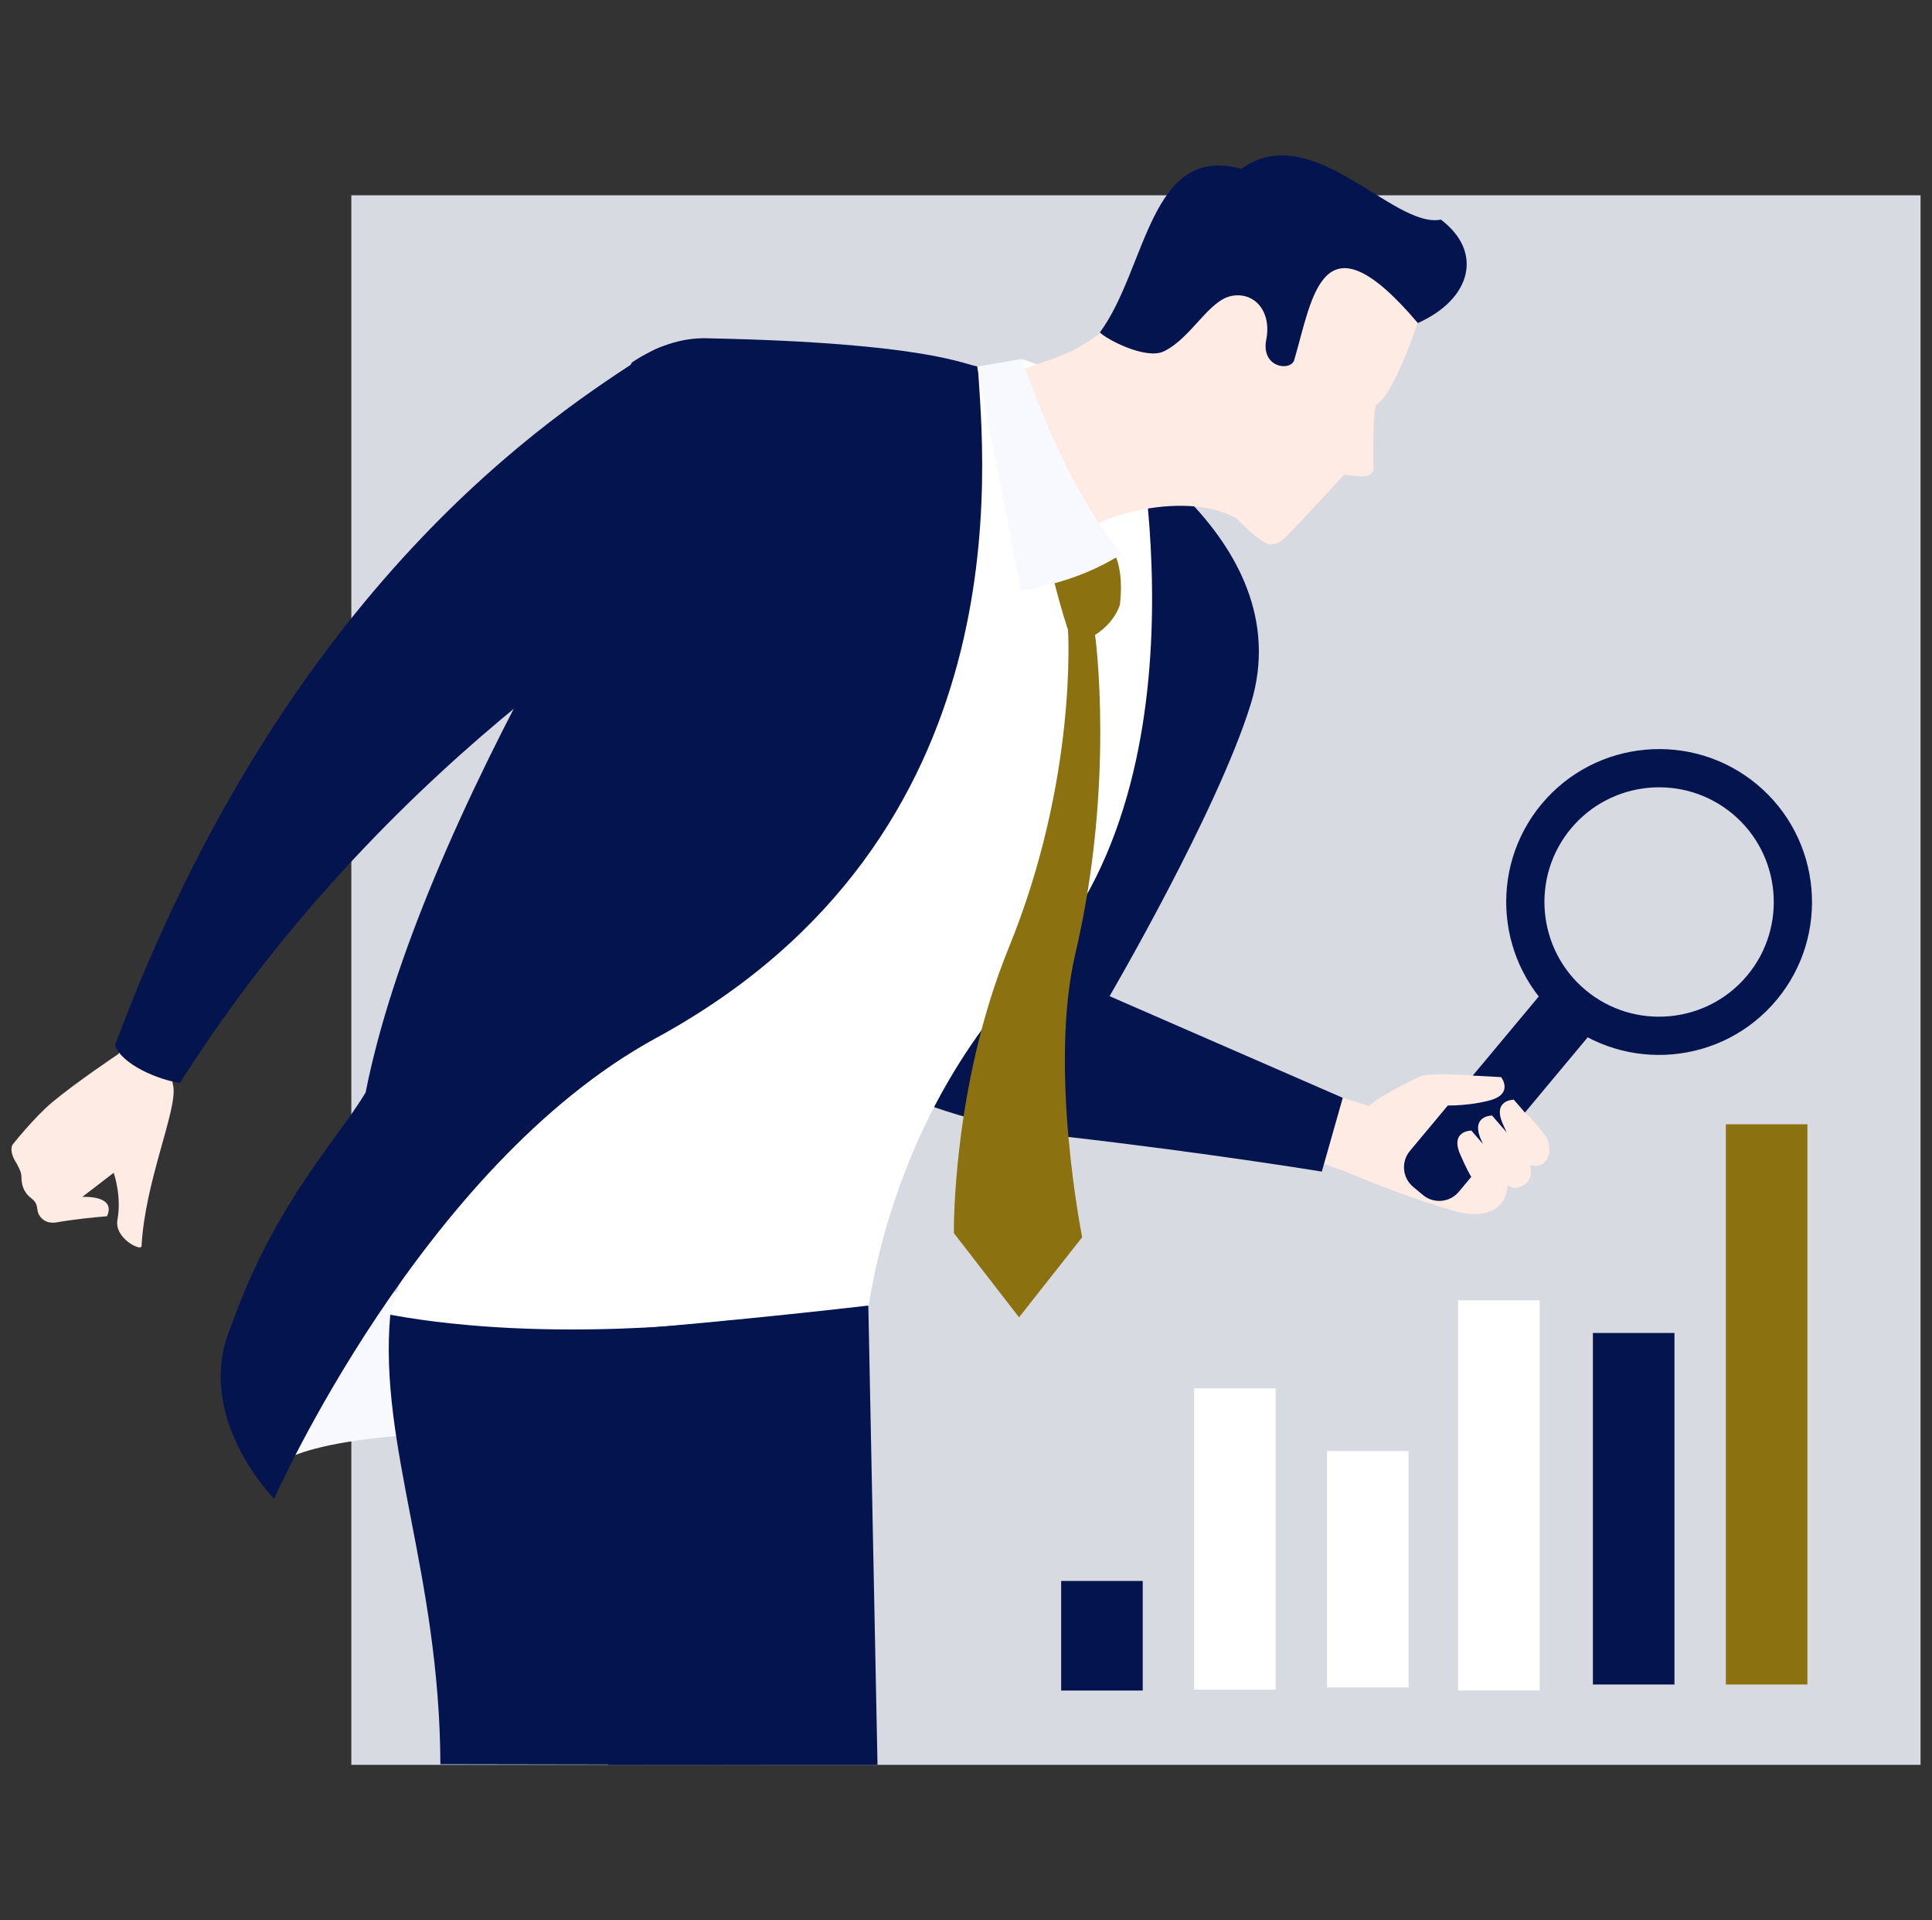
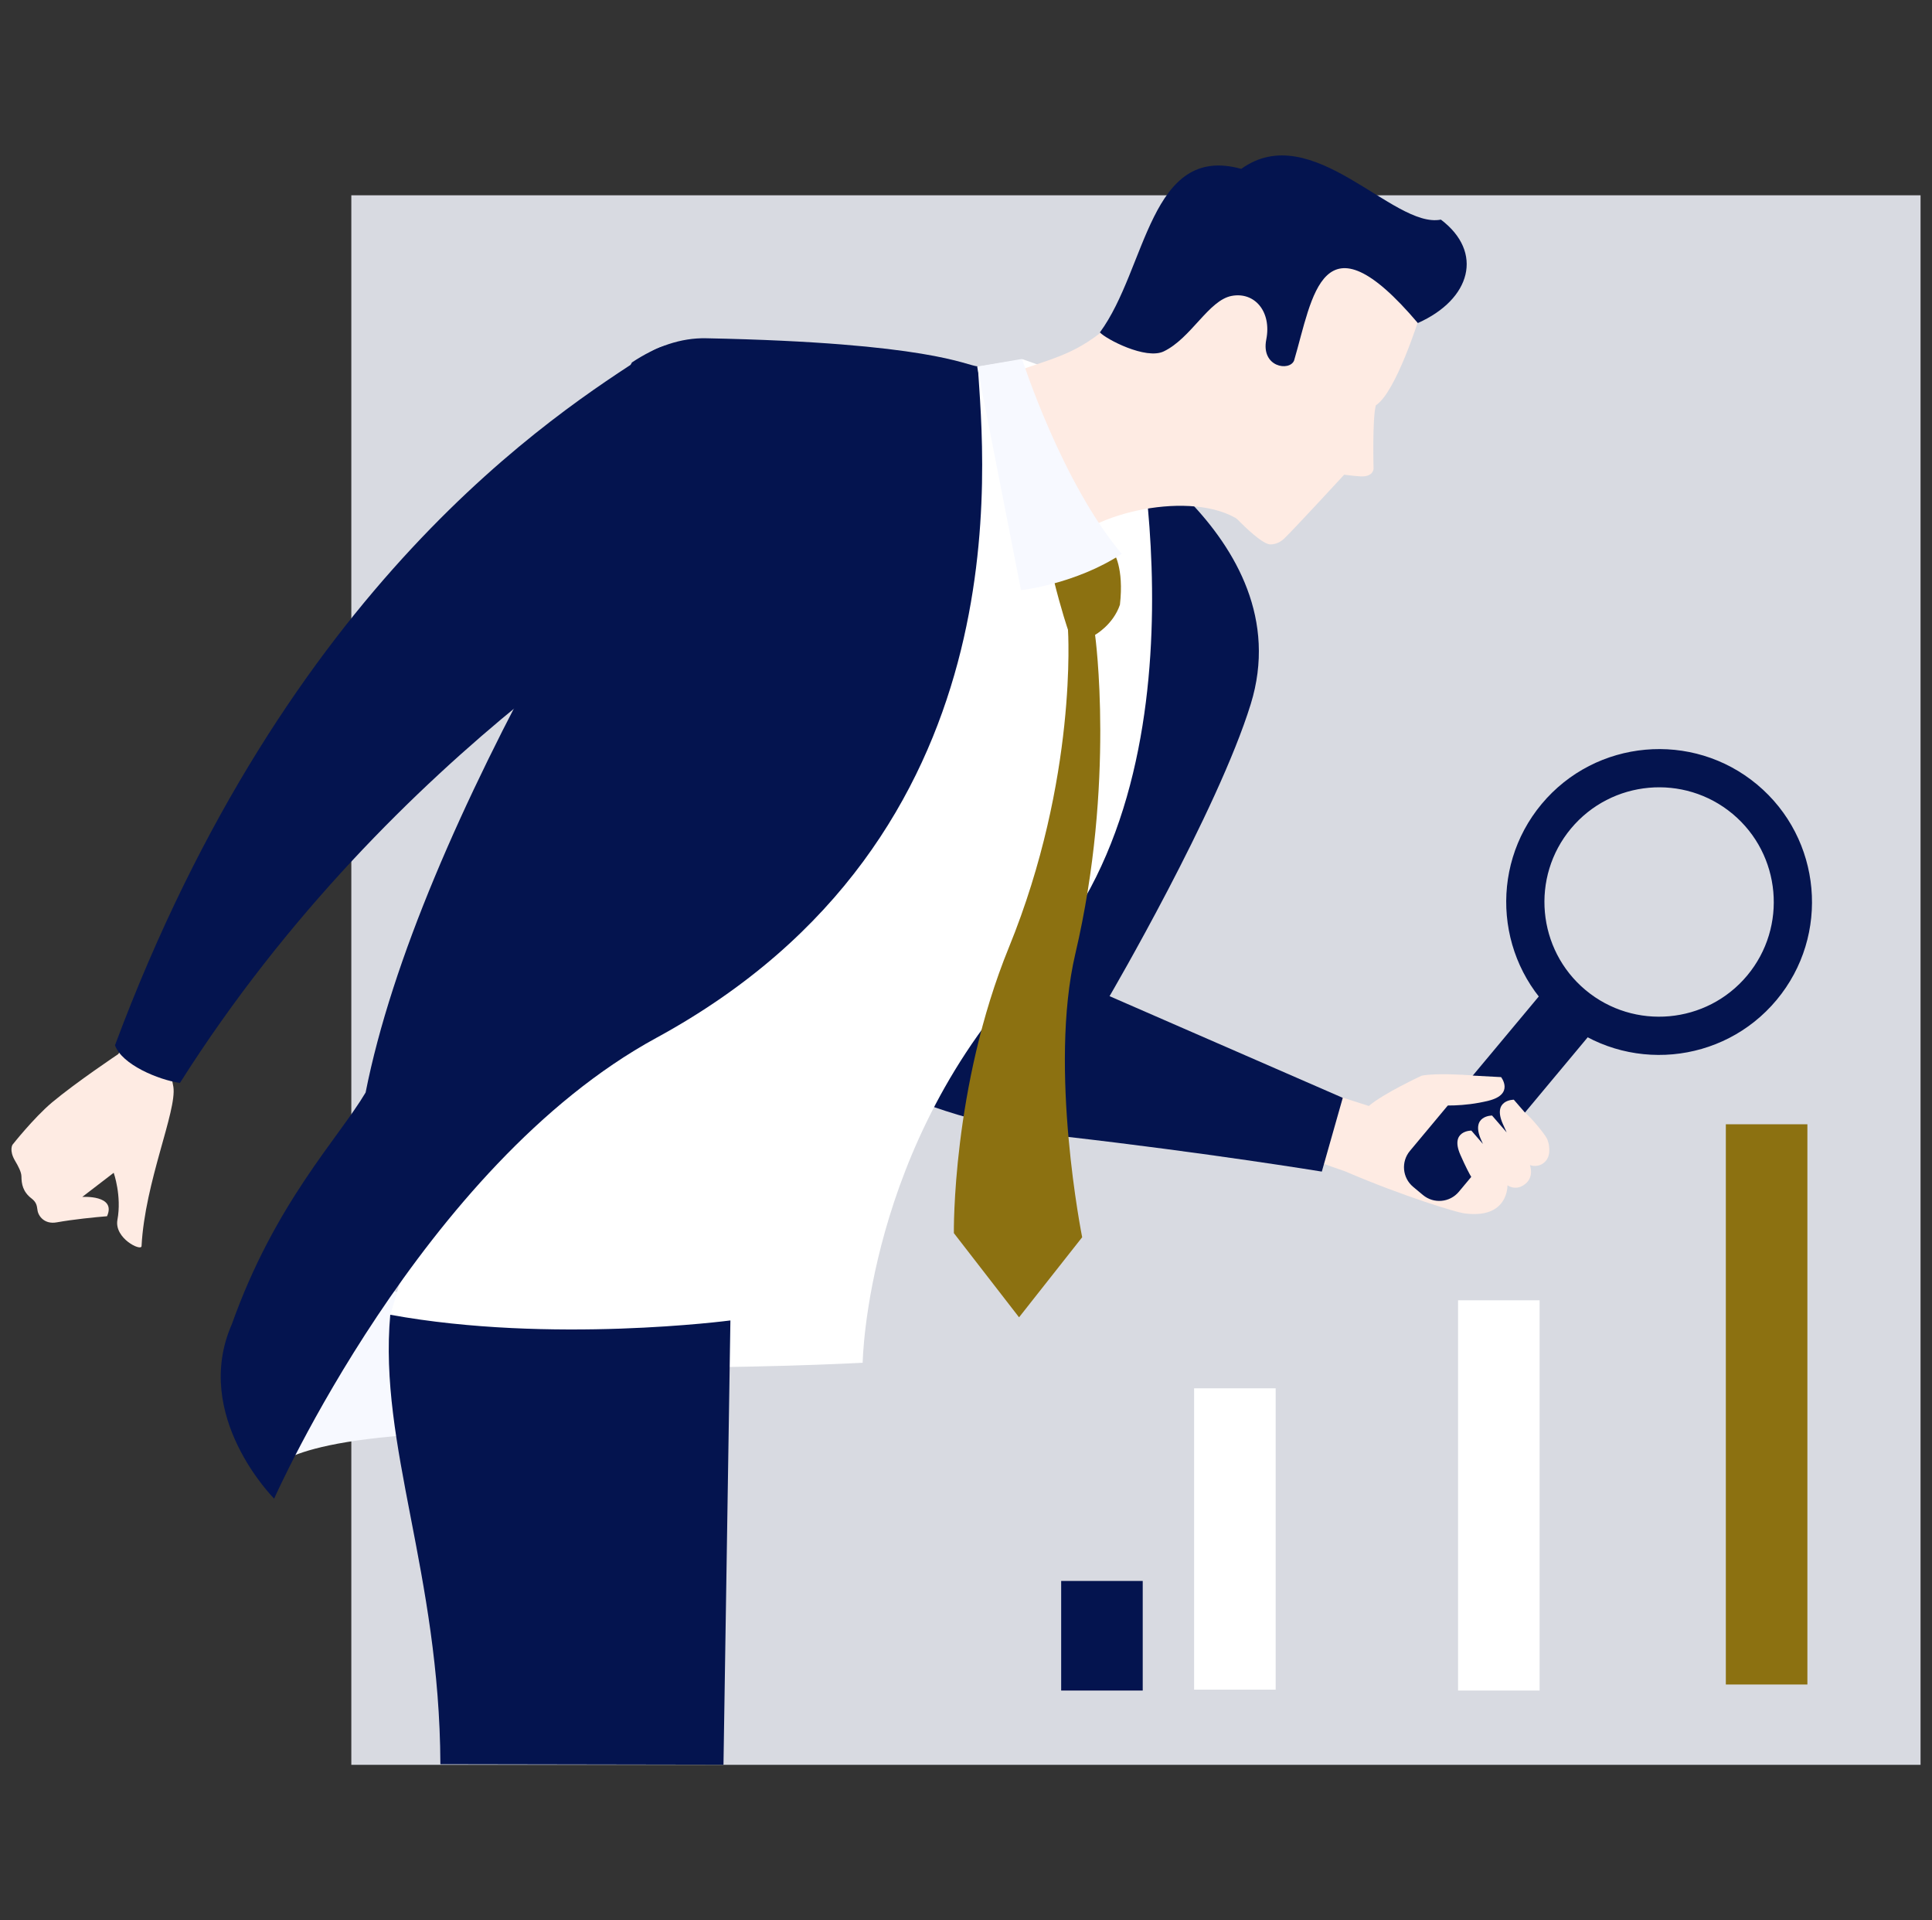
<svg xmlns="http://www.w3.org/2000/svg" width="161" height="160" viewBox="0 0 161 160" fill="none">
  <rect x="0" y="0" width="161" height="160" fill="#333333" stroke="none" />
  <g clip-path="url(#clip0_160_516)">
    <path d="M160.046 16.271H29.277V147.041H160.046V16.271Z" fill="#D8DAE1" />
    <path d="M95.227 131.721H88.431V140.852H95.227V131.721Z" fill="#04144F" />
    <path d="M106.305 115.672H99.509V140.778H106.305V115.672Z" fill="white" />
-     <path d="M117.383 120.896H110.587V140.594H117.383V120.896Z" fill="white" />
+     <path d="M117.383 120.896H110.587H117.383V120.896Z" fill="white" />
    <path d="M128.301 108.338H121.505V140.852H128.301V108.338Z" fill="white" />
-     <path d="M139.538 111.06H132.742V140.349H139.538V111.06Z" fill="#04144F" />
    <path d="M150.616 93.672H143.82V140.349H150.616V93.672Z" fill="#8C7111" />
    <path d="M125.624 98.756C125.624 98.756 126.351 99.302 127.154 98.603C127.858 97.991 127.491 97.073 127.491 97.073C127.491 97.073 128.239 97.37 128.807 96.736C129.304 96.181 129.086 95.19 128.899 94.838C128.715 94.484 127.074 92.299 126.033 92.035C125.233 92.024 124.748 93.007 125.12 93.637C124.894 93.581 124.598 93.167 124.198 93.721C123.752 94.343 123.812 94.897 123.812 94.897C123.812 94.897 123.014 94.24 122.756 94.97C122.657 95.251 122.665 95.791 122.657 96.026C120.965 95.174 119.461 94.373 120.612 92.718C121.697 92.355 122.878 92.039 124.302 91.49C126.078 90.807 125.471 89.728 125.471 89.728C125.471 89.728 123.407 89.621 121.377 89.527C119.36 89.434 118.482 89.619 118.482 89.619C118.482 89.619 115.273 91.105 114.071 92.146C112.123 91.535 106.168 89.611 106.168 89.611L104.512 94.698C104.512 94.698 109.362 96.683 112.076 97.587C117.001 99.698 121.332 100.992 121.951 101.083C125.716 101.634 125.624 98.756 125.624 98.756Z" fill="#FEEBE3" />
    <path d="M132.584 86.096L121.57 99.295C120.818 100.195 119.478 100.317 118.577 99.564L117.762 98.885C116.861 98.132 116.74 96.793 117.492 95.892L128.506 82.694L132.584 86.096Z" fill="#04144F" />
    <path d="M130.091 84.939C124.695 80.436 123.969 72.381 128.472 66.985C132.975 61.59 141.03 60.862 146.426 65.366C151.823 69.869 152.549 77.924 148.045 83.32C143.542 88.717 135.488 89.443 130.091 84.939ZM144.385 67.812C140.337 64.435 134.297 64.979 130.919 69.027C127.54 73.074 128.086 79.115 132.133 82.493C136.18 85.87 142.221 85.326 145.599 81.278C148.976 77.231 148.432 71.19 144.385 67.812Z" fill="#04144F" />
    <path d="M117.513 91.841L121.768 89.567L125.09 89.742C125.09 89.742 126.21 91.161 124.065 91.703C121.919 92.246 119.991 92.085 119.991 92.085L117.513 91.841Z" fill="#FEEBE3" />
    <path d="M124.338 92.944L125.556 94.349C125.458 94.141 125.351 93.906 125.234 93.64C124.344 91.613 126.151 91.625 126.151 91.625L128.33 94.14L122.92 98.51C122.92 98.51 122.585 98.239 121.696 96.213C120.805 94.187 122.613 94.198 122.613 94.198L123.578 95.312C123.528 95.201 123.475 95.083 123.421 94.959C122.53 92.933 124.338 92.944 124.338 92.944Z" fill="#FEEBE3" />
    <path d="M13.31 86.062C13.31 86.062 14.268 89.407 14.448 90.553C14.749 92.566 12.072 98.477 11.796 103.824C11.774 104.28 9.511 103.178 9.784 101.641C10.158 99.635 9.475 97.714 9.475 97.714L6.855 99.725C6.855 99.725 9.721 99.535 8.919 101.334C7.907 101.415 6.105 101.596 4.74 101.841C3.692 102.037 3.185 101.302 3.125 100.829C3.071 100.431 3.032 100.166 2.622 99.848C1.899 99.294 1.791 98.634 1.786 98.019C1.783 97.655 1.521 97.161 1.252 96.709C0.741 95.84 1.042 95.377 1.042 95.377C1.042 95.377 2.779 93.172 4.325 91.86C6.371 90.151 9.856 87.824 9.856 87.824L11.381 85.43L13.31 86.062Z" fill="#FEEBE3" />
    <path d="M22.896 122.267C22.896 122.267 24.666 119.089 44.365 119.311C64.064 119.532 33.302 106.05 26.398 106.266C19.495 106.482 22.896 122.267 22.896 122.267Z" fill="#F7F9FF" />
    <path d="M90.636 35.28C90.636 35.28 108.573 44.616 104.227 58.667C101.462 67.605 92.463 82.998 92.463 82.998L111.897 91.468L110.152 97.614C110.152 97.614 100.593 96.051 88.802 94.701C75.617 93.19 66.672 87.317 67.713 84.96C88.448 78.095 88.737 67.408 90.837 61.464C92.742 56.069 90.636 35.28 90.636 35.28Z" fill="#04144F" />
    <path d="M71.889 113.542C71.889 113.542 72.147 95.278 86.054 80.708C101.58 64.444 94.305 33.145 94.305 33.145L85.24 29.939L81.497 30.549C81.497 30.549 69.339 36.176 56.028 54.48C47.877 65.695 36.556 89.359 36.556 89.359C36.556 89.359 35.929 98.354 32.582 109.374C30.637 115.778 71.889 113.542 71.889 113.542Z" fill="white" />
    <path d="M19.327 110.312C22.917 100.225 28.203 94.848 30.468 91.025C32.651 80 38.525 66.703 45.826 53.393C62.158 44.579 48.888 36.969 52.658 30.199C54.662 28.866 56.732 28.139 58.851 28.183C77.487 28.557 80.489 30.454 81.485 30.53C81.983 38.496 85.446 69.739 54.694 86.473C35.124 97.125 22.846 124.862 22.846 124.862C22.846 124.862 15.946 117.975 19.327 110.312Z" fill="#04144F" />
    <path d="M9.582 87.087C10.155 88.706 13.218 89.97 14.995 90.228C32.837 62.039 58.467 48.032 58.467 48.032C58.467 48.032 61.694 24.487 54.022 29.446C46.35 34.404 23.973 48.539 9.582 87.087Z" fill="#04144F" />
    <path d="M92.806 46.037C92.806 46.037 93.683 47.281 93.327 50.387C92.759 52.061 91.256 52.895 91.256 52.895C91.256 52.895 92.962 65.192 89.612 79.46C87.359 89.056 90.181 103.084 90.181 103.084L84.921 109.755L79.489 102.741C79.489 102.741 79.318 90.595 84.073 78.939C89.823 64.843 88.999 52.473 88.999 52.473C88.999 52.473 88.452 50.9 87.785 48.206C91.075 47.606 92.806 46.037 92.806 46.037Z" fill="#8C7111" />
-     <path d="M50.699 147.05C48.045 128.021 38.597 111.868 50.168 110.95C61.739 110.031 72.361 108.776 72.361 108.776L73.126 147.04L50.699 147.05Z" fill="#04144F" />
    <path d="M60.867 110.016L60.29 147.03L36.699 146.989C36.631 131.041 31.544 120.474 32.521 109.542C45.939 111.991 60.867 110.016 60.867 110.016Z" fill="#04144F" />
    <path d="M106.773 19.91C112.098 20.753 112.765 29.91 104.002 43.925C100.664 40.665 92.017 42.38 89.248 45.04C87.3 38.304 85.816 31.854 85.211 30.76C88.171 29.715 90.2 29.337 93.266 26.359C96.33 23.383 102.114 19.173 106.773 19.91Z" fill="#FEEBE3" />
    <path d="M101.981 30.183C101.981 30.183 100.088 28.125 101.938 25.799C103.334 24.044 106.405 23.914 106.081 27.702C108.877 21.235 112.778 19.375 112.778 19.375L116.973 21.902L118.274 26.459C118.274 26.459 116.324 32.708 114.656 33.767C114.353 34.821 114.463 39.049 114.463 39.049C114.463 39.049 114.466 39.752 113.362 39.69C112.808 39.659 112.015 39.551 112.015 39.551C112.015 39.551 107.833 44.089 107.054 44.835C106.732 45.143 106.359 45.357 105.859 45.358C104.904 45.361 101.717 41.909 101.237 41.042C101.014 40.64 100.334 39.237 100.235 37.529C100.097 35.131 101.981 30.183 101.981 30.183Z" fill="#FEEBE3" />
    <path d="M107.841 30.037C107.467 30.965 105.065 30.601 105.523 28.288C105.981 25.973 104.561 24.293 102.64 24.654C100.719 25.014 99.267 28.177 96.979 29.277C95.48 29.997 92.162 28.249 91.658 27.695C95.582 22.365 95.795 11.951 103.439 14.07C109.342 9.821 116.105 19.085 120.074 18.298C123.66 21.005 122.586 24.943 118.154 26.915C110.129 17.452 109.391 24.786 107.841 30.037Z" fill="#04144F" />
    <path d="M85.172 29.906L81.431 30.545L85.085 49.17C85.085 49.17 89.626 48.677 93.475 46.148C88.43 40.127 85.172 29.906 85.172 29.906Z" fill="#F7F9FF" />
  </g>
  <defs>
    <clipPath id="clip0_160_516">
      <rect width="160" height="160" fill="white" transform="translate(0.5)" />
    </clipPath>
  </defs>
</svg>